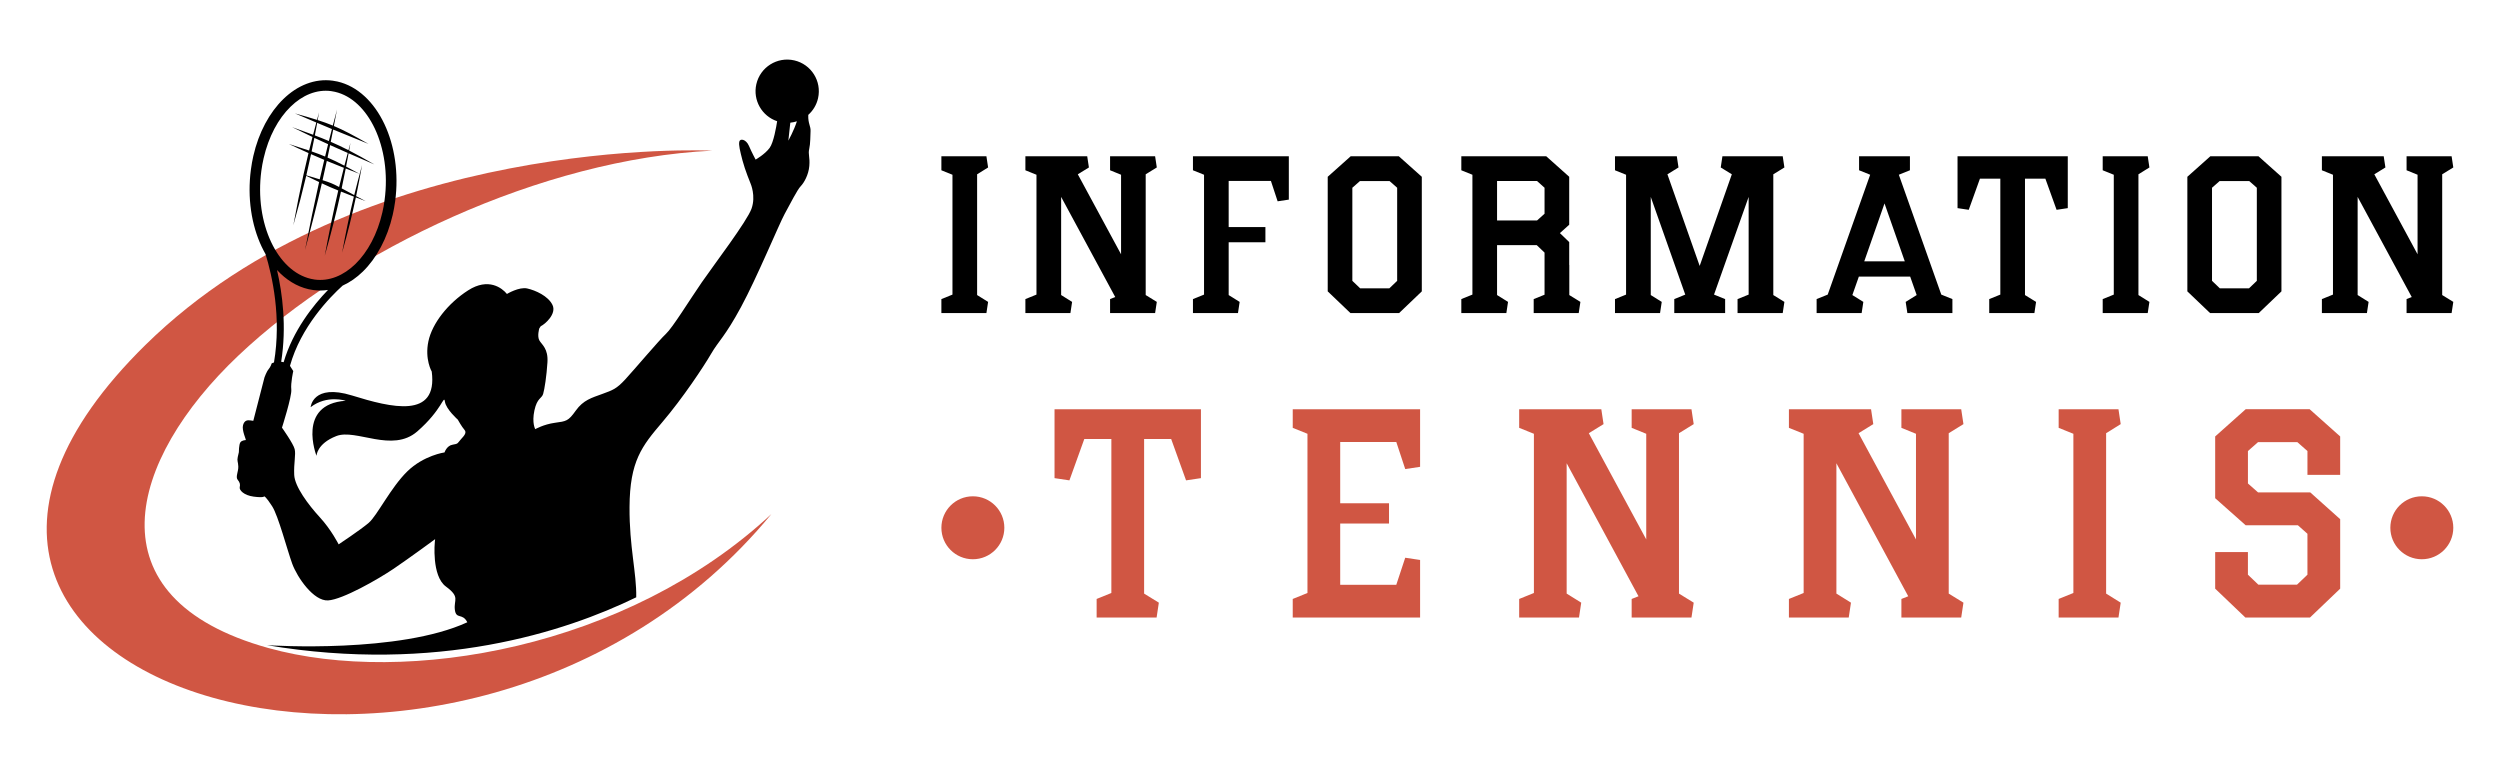
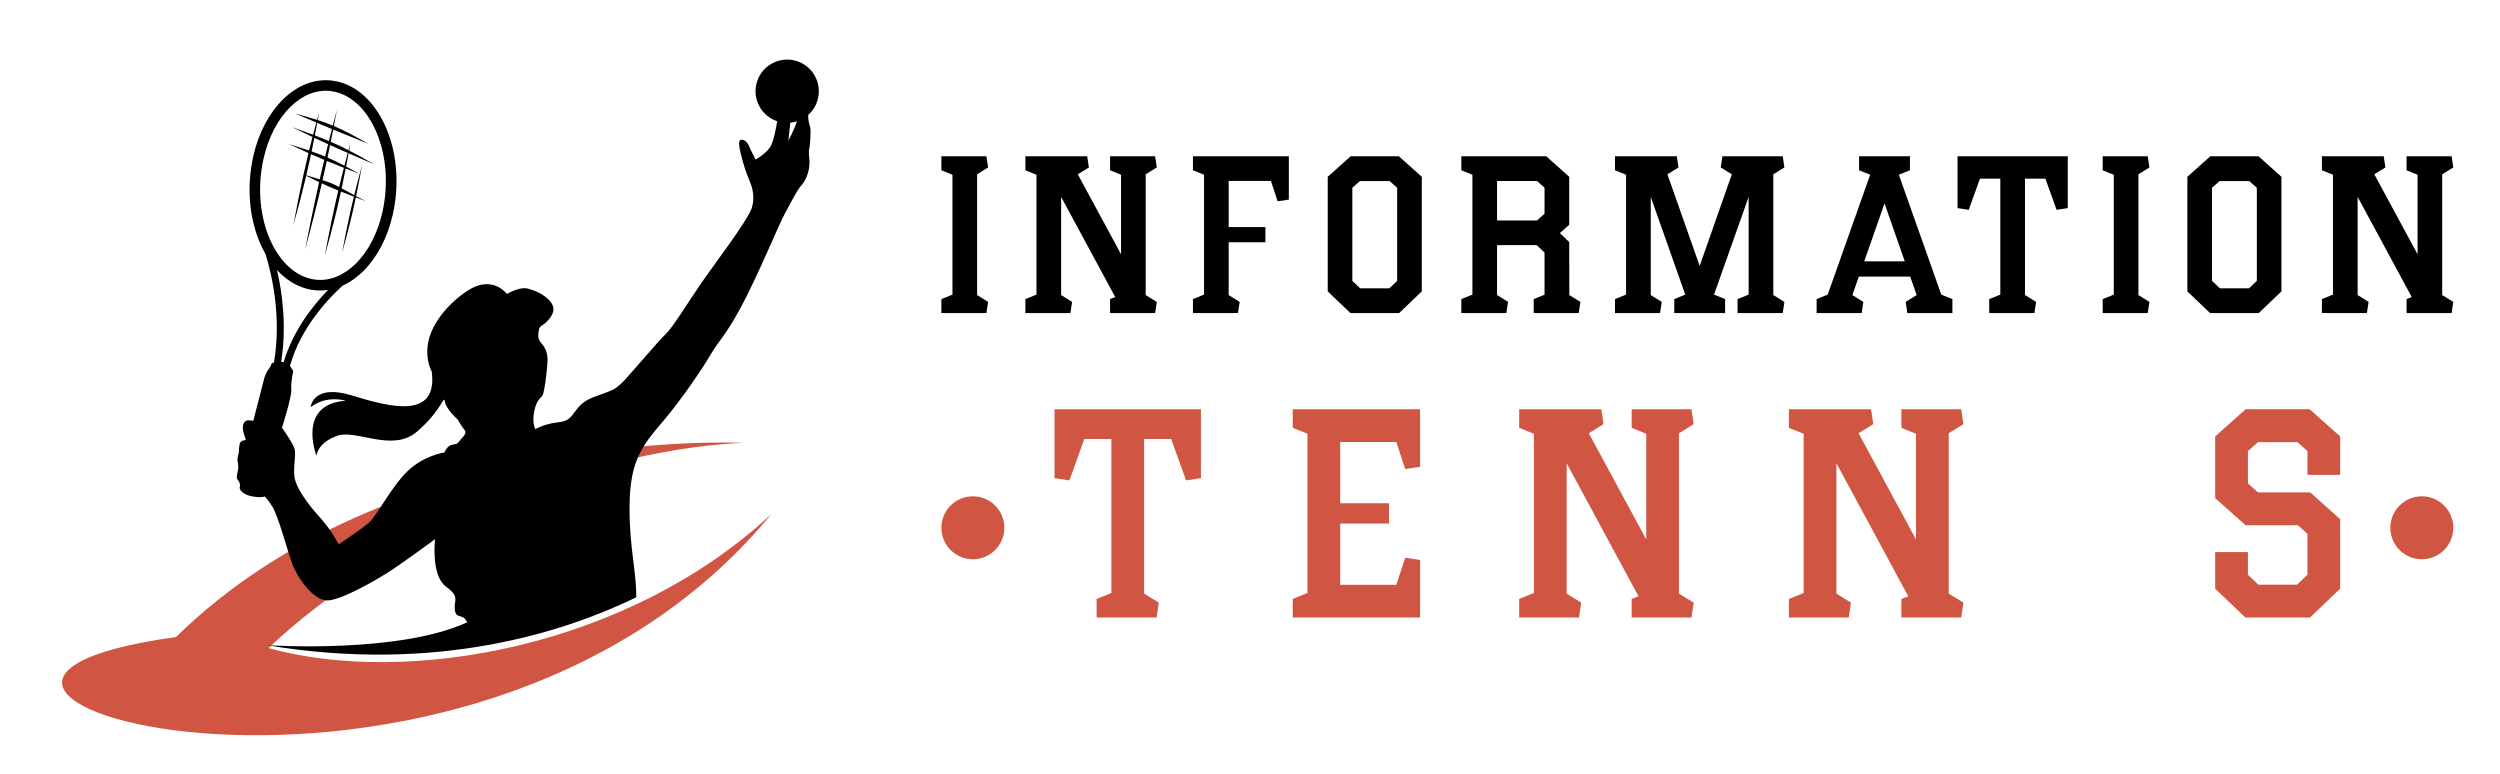
<svg xmlns="http://www.w3.org/2000/svg" version="1.1" id="Calque_1" x="0px" y="0px" width="210px" height="65px" viewBox="0 0 210 65" enable-background="new 0 0 210 65" xml:space="preserve">
  <g>
    <g>
-       <path fill-rule="evenodd" clip-rule="evenodd" fill="#D05643" d="M64.796,43.181C52.671,54.466,34.102,57.644,22.556,54.438    c-15.149-4.206-11.746-15.825-2.56-24.543c9.352-8.873,25.488-16.54,39.831-17.24c0,0-29.523-1.447-47.605,16.316    C-17.213,57.891,39.145,74.325,64.796,43.181" />
+       <path fill-rule="evenodd" clip-rule="evenodd" fill="#D05643" d="M64.796,43.181C52.671,54.466,34.102,57.644,22.556,54.438    c9.352-8.873,25.488-16.54,39.831-17.24c0,0-29.523-1.447-47.605,16.316    C-17.213,57.891,39.145,74.325,64.796,43.181" />
      <path d="M66.387,10.305c-0.005,0.055-0.011,0.104-0.017,0.146c-0.045,0.433-0.148,1.363-0.148,1.363s0.469-0.846,0.718-1.625    C66.761,10.247,66.573,10.284,66.387,10.305 M31.485,10.802c-0.759-1.609-1.934-2.766-3.345-3.088    c-0.119-0.026-0.226-0.047-0.321-0.06c-1.217-0.163-2.415,0.335-3.41,1.308c-1.034,1.006-1.85,2.517-2.266,4.338    c-0.079,0.352-0.145,0.7-0.19,1.047c-0.293,2.203,0.042,4.33,0.824,5.989c0.758,1.61,1.934,2.767,3.346,3.089    c0.119,0.027,0.225,0.047,0.318,0.059c1.216,0.162,2.414-0.336,3.414-1.307c1.031-1.008,1.849-2.518,2.264-4.338    c0.081-0.351,0.145-0.7,0.188-1.049C32.603,14.589,32.265,12.462,31.485,10.802z M27.552,24.354    c-0.402,0.06-0.815,0.065-1.229,0.011c-0.144-0.02-0.276-0.043-0.397-0.071c-1.009-0.229-1.908-0.799-2.656-1.612    c0.453,1.968,0.82,4.748,0.349,7.707c0.067,0.007,0.135,0.019,0.208,0.035C24.605,27.766,26.326,25.622,27.552,24.354z     M26.856,15.063c0.125-0.541,0.252-1.084,0.383-1.634c-0.368-0.153-0.736-0.312-1.112-0.478c-0.127,0.601-0.258,1.188-0.396,1.778    C26.212,14.874,26.572,14.979,26.856,15.063z M27.452,13.518c-0.116,0.546-0.235,1.083-0.357,1.618    c0.61,0.188,0.845,0.284,1.39,0.572c0.126-0.529,0.26-1.064,0.4-1.613C28.386,13.898,27.916,13.709,27.452,13.518z M27.561,12.113    c-0.382-0.173-0.768-0.35-1.155-0.532c-0.077,0.386-0.151,0.766-0.23,1.138c0.407,0.142,0.771,0.278,1.132,0.43    C27.389,12.808,27.474,12.462,27.561,12.113z M26.446,11.375c0.42,0.159,0.806,0.313,1.18,0.472    c0.084-0.332,0.168-0.667,0.257-1.007c-0.413-0.171-0.826-0.344-1.239-0.519C26.576,10.681,26.511,11.032,26.446,11.375z     M27.73,12.189c-0.073,0.354-0.145,0.702-0.218,1.046c0.446,0.191,0.895,0.409,1.418,0.682c0.091-0.35,0.184-0.705,0.281-1.069    C28.712,12.629,28.22,12.411,27.73,12.189z M30.416,13.859c-0.168,0.944-0.331,1.796-0.502,2.616    c0.237,0.125,0.502,0.264,0.808,0.423l-0.83-0.317c-0.321,1.527-0.676,2.948-1.156,4.646c0.32-1.73,0.619-3.181,0.989-4.711    c-0.435-0.169-0.78-0.303-1.084-0.422c-0.379,1.747-0.806,3.425-1.362,5.391c0.372-2.008,0.722-3.721,1.136-5.482    c-0.5-0.201-0.882-0.37-1.38-0.603c-0.409,1.788-0.86,3.569-1.414,5.6c0.4-2.071,0.776-3.893,1.185-5.708    c-0.3-0.143-0.649-0.311-1.083-0.52c-0.311,1.322-0.658,2.652-1.083,4.15c0.284-1.541,0.559-2.91,0.855-4.26l-0.015-0.008    l0.015,0.006c0.134-0.6,0.272-1.197,0.42-1.804c-0.519-0.231-1.06-0.479-1.649-0.762c0.665,0.21,1.214,0.385,1.699,0.55    c0.091-0.375,0.188-0.752,0.286-1.138c-0.553-0.261-1.119-0.533-1.715-0.829c0.67,0.239,1.245,0.445,1.765,0.641    c0.086-0.336,0.176-0.678,0.271-1.028c-0.593-0.249-1.191-0.503-1.799-0.766c0.742,0.208,1.339,0.379,1.857,0.544    c0.057-0.208,0.114-0.419,0.172-0.633c-0.039,0.221-0.078,0.438-0.116,0.65c0.467,0.15,0.871,0.296,1.271,0.461    c0.113-0.438,0.23-0.885,0.354-1.346c-0.09,0.475-0.178,0.934-0.266,1.383c0.823,0.346,1.636,0.779,2.912,1.506    c-1.018-0.41-1.996-0.806-2.967-1.207c-0.07,0.349-0.138,0.692-0.207,1.029c0.497,0.215,0.974,0.439,1.49,0.703    c0.054-0.202,0.111-0.408,0.169-0.617c-0.04,0.219-0.078,0.434-0.115,0.645c0.621,0.32,1.297,0.693,2.122,1.17    c-0.762-0.326-1.473-0.633-2.165-0.935c-0.071,0.381-0.14,0.751-0.212,1.113c0.339,0.179,0.706,0.38,1.124,0.61    c-0.405-0.156-0.789-0.304-1.154-0.447c-0.111,0.571-0.224,1.125-0.342,1.668c0.267,0.143,0.6,0.325,1.056,0.566    C29.952,15.589,30.167,14.763,30.416,13.859z M36.266,31.211c0,0-0.6-1.022-0.282-2.536c0.319-1.512,1.643-3.198,3.342-4.287    c1.7-1.09,2.853-0.196,3.256,0.305c0,0,1.021-0.619,1.709-0.461c0.689,0.156,1.751,0.627,2.117,1.381    c0.364,0.755-0.624,1.619-0.987,1.791l-0.123,0.186c0,0-0.197,0.661,0.017,1.019c0.214,0.358,0.745,0.681,0.67,1.832    c-0.073,1.151-0.242,2.242-0.36,2.645c-0.119,0.402-0.505,0.328-0.735,1.391c-0.228,1.063,0.072,1.573,0.072,1.573    s0.697-0.405,1.654-0.536c0.955-0.131,1.118-0.134,1.75-1.024c0.633-0.889,1.347-1.077,2.228-1.399    c0.878-0.322,1.182-0.415,1.931-1.225s2.848-3.299,3.407-3.815c0.563-0.518,1.978-2.826,3.018-4.335    c1.042-1.509,3.801-5.124,4.18-6.193c0.377-1.067-0.079-2.099-0.079-2.099s-0.473-1.143-0.68-1.941    c-0.206-0.801-0.334-1.299-0.269-1.586s0.563-0.208,0.807,0.352c0.241,0.559,0.563,1.156,0.563,1.156s0.767-0.43,1.177-0.98    c0.337-0.457,0.563-1.794,0.631-2.242c-1.281-0.428-2.053-1.767-1.748-3.11c0.326-1.433,1.752-2.328,3.185-2.001    c1.429,0.326,2.324,1.751,1.999,3.182c-0.127,0.56-0.421,1.037-0.819,1.393l-0.003,0.027c-0.025,0.705,0.218,0.935,0.193,1.334    c-0.022,0.396-0.008,1.045-0.113,1.504c-0.106,0.459,0.073,0.676,0.009,1.426c-0.063,0.752-0.444,1.416-0.723,1.703    c-0.282,0.284-0.894,1.501-1.354,2.338c-0.458,0.836-2.316,5.327-3.662,7.814c-1.345,2.486-1.885,2.848-2.504,3.914    c-0.619,1.067-2.381,3.728-4.105,5.752c-1.723,2.024-2.734,3.272-2.755,7.135c-0.02,3.375,0.6,5.521,0.563,7.58    c-5.988,2.912-16.729,6.411-31.015,4.022c0.411,0.026,11.12,0.701,16.825-1.925l-0.006-0.015c-0.411-0.791-0.936-0.199-1.04-1.04    c-0.102-0.847,0.468-1.051-0.75-1.946c-1.221-0.897-0.932-3.758-0.932-3.758l0.026-0.223c0,0-2.147,1.578-3.48,2.483    c-1.337,0.903-4.3,2.592-5.512,2.663c-1.213,0.076-2.594-1.933-3.016-3.09c-0.421-1.158-1.166-4.015-1.681-4.815    c-0.516-0.804-0.656-0.835-0.656-0.835s-0.058,0.134-0.893,0.023c-0.833-0.108-1.23-0.548-1.176-0.792    c0.055-0.241,0.014-0.398-0.177-0.632c-0.19-0.23,0.071-0.688,0.057-1.101c-0.013-0.412-0.123-0.466-0.045-0.81    c0.079-0.345,0.091-0.396,0.091-0.396s0.001-0.649,0.129-0.83c0.13-0.178,0.405-0.182,0.453-0.19    c0.051-0.01-0.354-0.827-0.229-1.262c0.126-0.436,0.405-0.417,0.633-0.388c0.227,0.033,0.227,0.033,0.227,0.033l0.94-3.648    c0,0,0.172-0.485,0.346-0.687c0.175-0.203,0.259-0.49,0.259-0.49s0.069-0.039,0.193-0.078c0.639-3.778-0.147-7.273-0.708-9.098    c-0.115-0.203-0.225-0.414-0.329-0.633c-0.851-1.805-1.217-4.109-0.899-6.485c0.053-0.397,0.12-0.774,0.201-1.128    c0.452-1.986,1.362-3.652,2.516-4.776c1.189-1.159,2.644-1.751,4.147-1.55c0.146,0.02,0.279,0.043,0.4,0.071    c1.69,0.386,3.077,1.726,3.951,3.579c0.851,1.805,1.218,4.109,0.9,6.484c-0.054,0.398-0.122,0.774-0.203,1.128    c-0.453,1.987-1.36,3.651-2.514,4.777c-0.521,0.507-1.092,0.905-1.696,1.177c-1.073,0.971-3.514,3.461-4.422,6.74l0.277,0.438    c0,0-0.227,0.996-0.166,1.547c0.065,0.553-0.783,3.206-0.783,3.206s0.956,1.345,1.066,1.802c0.113,0.456-0.083,1.188-0.038,2.167    c0.044,0.978,1.176,2.497,2.144,3.551c0.971,1.053,1.588,2.283,1.588,2.283s1.822-1.208,2.521-1.803    c0.701-0.592,1.86-2.974,3.243-4.323c1.382-1.352,3.132-1.598,3.132-1.598s0.183-0.575,0.683-0.649    c0.501-0.073,0.41-0.147,0.698-0.46c0.285-0.309,0.501-0.555,0.288-0.793c-0.214-0.236-0.558-0.853-0.558-0.853    s-0.984-0.868-1.08-1.507c-0.094-0.641-0.213,0.665-2.32,2.498c-2.106,1.837-5.151-0.253-6.8,0.39    c-1.651,0.644-1.667,1.664-1.667,1.664s-1.698-4.338,2.451-4.628c0,0-1.575-0.521-2.944,0.538c0,0,0.164-2.004,3.476-0.982    C32.874,34.246,36.79,35.218,36.266,31.211z" />
    </g>
    <g>
      <g>
        <g>
          <path d="M80.111,26.3h-0.104h-0.931v-1.176l0.931-0.377V14.679l-0.931-0.376v-1.177h0.931h0.104h1.854h0.113h0.781l0.142,0.941      l-0.923,0.574v10.144l0.923,0.574l-0.142,0.94h-0.781h-0.113H80.111z" />
          <path d="M90.057,25.359l-0.142,0.94h-3.782v-1.176l0.931-0.377V14.679l-0.931-0.376v-1.177h5.193l0.142,0.941l-0.932,0.574      l3.633,6.719v-6.682l-0.923-0.376v-1.177h3.783l0.142,0.941l-0.933,0.574v10.144l0.933,0.574l-0.142,0.94h-3.783v-1.176      l0.434-0.17l-4.545-8.412v8.243L90.057,25.359z" />
          <path d="M101.243,26.3h-0.104h-0.931v-1.176l0.931-0.377V14.679l-0.931-0.376v-1.177h0.931h0.104h0.696h1.157h0.113h0.781h4.272      v3.642l-0.941,0.142l-0.564-1.713h-3.548v3.877h3.086v1.279h-3.086v4.433l0.922,0.574l-0.141,0.94h-0.781h-0.113H101.243z" />
          <path d="M113.438,26.3l-0.01-0.009l-1.9-1.816v-9.626l1.919-1.713l0.01-0.01h1.647h0.752h1.647l0.01,0.01l1.919,1.713v9.626      l-1.9,1.816l-0.01,0.009h-1.666h-0.752H113.438z M113.597,15.771v7.82l0.659,0.631h0.848h0.752h0.847l0.659-0.631v-7.82      l-0.64-0.564h-0.866h-0.752h-0.866L113.597,15.771z" />
          <path d="M131.822,22.254v2.531l0.932,0.574l-0.141,0.94h-0.791h-0.009h-0.095h-1.854h-0.112h-0.01h-0.912v-1.176l0.912-0.367      v-3.538l-0.658-0.63h-3.331v4.196l0.922,0.574l-0.141,0.94h-3.783v-1.176l0.932-0.377V14.679l-0.932-0.376v-1.177h0.932h0.104      h1.684h0.171h0.112h0.781h3.359v0.01l1.92,1.713v4.027l-0.782,0.705l0.782,0.754v1.919H131.822z M129.742,17.954v-2.184      l-0.63-0.564h-3.359v3.313h3.359L129.742,17.954z" />
          <path d="M136.694,26.3h-0.104h-0.931v-1.176l0.931-0.377V14.679l-0.931-0.376v-1.177h0.931h0.104h0.377h1.477h0.114h0.78h1.411      l0.142,0.941l-0.932,0.574l2.71,7.697l2.701-7.697l-0.932-0.574l0.141-0.941h1.271h0.932h0.104h1.487h0.376h0.104h0.791      l0.141,0.941l-0.932,0.574v10.144l0.932,0.574l-0.141,0.94h-0.791h-0.104h-1.863h-0.104h-0.932v-1.176l0.932-0.377v-8.205      l-2.908,8.205l0.933,0.377V26.3h-4.272v-1.176l0.922-0.377l-2.897-8.205v8.243l0.922,0.574l-0.142,0.94h-0.78h-0.114H136.694z" />
          <path d="M164.002,25.124V26.3h-3.783l-0.142-0.94L161,24.785l-0.546-1.553h-4.31l-0.546,1.553l0.922,0.574l-0.142,0.94h-3.782      v-1.176l0.932-0.377l3.566-10.068l-0.932-0.376v-1.177h4.272v1.177l-0.932,0.376l3.566,10.068L164.002,25.124z M156.597,21.952      h3.405l-1.703-4.864L156.597,21.952z" />
          <path d="M166.314,15.009l-0.94,2.615l-0.941-0.141v-4.357h9.26v4.357l-0.94,0.141l-0.941-2.615h-1.713v9.776l0.932,0.574      l-0.141,0.94h-0.791h-0.104h-1.863h-0.104h-0.932v-1.176l0.932-0.377v-9.738H166.314z" />
          <path d="M177.662,26.3h-0.104h-0.931v-1.176l0.931-0.377V14.679l-0.931-0.376v-1.177h0.931h0.104h1.854h0.113h0.78l0.142,0.941      l-0.922,0.574v10.144l0.922,0.574l-0.142,0.94h-0.78h-0.113H177.662z" />
          <path d="M185.649,26.3l-0.01-0.009l-1.901-1.816v-9.626l1.92-1.713l0.01-0.01h1.646h0.752h1.647l0.01,0.01l1.919,1.713v9.626      l-1.9,1.816l-0.01,0.009h-1.666h-0.752H185.649z M185.809,15.771v7.82l0.659,0.631h0.847h0.752h0.848l0.659-0.631v-7.82      l-0.64-0.564h-0.867h-0.752h-0.865L185.809,15.771z" />
          <path d="M198.963,25.359l-0.142,0.94h-3.782v-1.176l0.931-0.377V14.679l-0.931-0.376v-1.177h5.193l0.142,0.941l-0.932,0.574      l3.633,6.719v-6.682l-0.923-0.376v-1.177h3.783l0.142,0.941l-0.933,0.574v10.144l0.933,0.574l-0.142,0.94h-3.783v-1.176      l0.434-0.17l-4.545-8.412v8.243L198.963,25.359z" />
        </g>
      </g>
      <g>
        <g>
          <path fill="#D05643" d="M91.081,36.876l-1.25,3.475l-1.25-0.187v-5.787h12.298v5.787l-1.25,0.187l-1.25-3.475h-2.273v12.986      l1.237,0.762l-0.188,1.25h-1.049h-0.138h-2.475h-0.138h-1.237v-1.562l1.237-0.501V36.876H91.081z" />
          <path fill="#D05643" d="M109.965,51.874h-0.138h-1.237v-1.562l1.237-0.501V36.438l-1.237-0.499v-1.563h1.237h0.138h0.925h1.537      h0.15h1.037h5.674v4.837l-1.249,0.188l-0.751-2.275h-4.711v5.149h4.1v1.7h-4.1v5.148h4.711l0.751-2.274l1.249,0.188v4.836      h-5.674h-1.037h-0.15h-1.537H109.965z" />
          <path fill="#D05643" d="M132.823,50.624l-0.188,1.25h-5.024v-1.562l1.237-0.501V36.438l-1.237-0.499v-1.563h6.899l0.188,1.25      l-1.237,0.763l4.823,8.923v-8.874l-1.225-0.499v-1.563h5.024l0.188,1.25l-1.237,0.763v13.473l1.237,0.762l-0.188,1.25h-5.024      v-1.562l0.575-0.226l-6.035-11.174v10.949L132.823,50.624z" />
          <path fill="#D05643" d="M155.481,50.624l-0.188,1.25h-5.024v-1.562l1.237-0.501V36.438l-1.237-0.499v-1.563h6.899l0.188,1.25      l-1.237,0.763l4.823,8.923v-8.874l-1.225-0.499v-1.563h5.024l0.188,1.25l-1.237,0.763v13.473l1.237,0.762l-0.188,1.25h-5.024      v-1.562l0.575-0.226l-6.035-11.174v10.949L155.481,50.624z" />
-           <path fill="#D05643" d="M174.303,51.874h-0.139h-1.237v-1.562l1.237-0.501V36.438l-1.237-0.499v-1.563h1.237h0.139h2.462h0.15      h1.036l0.188,1.25l-1.225,0.763v13.473l1.225,0.762l-0.188,1.25h-1.036h-0.15H174.303z" />
          <path fill="#D05643" d="M188.612,51.874l-0.013-0.013l-2.524-2.412v-3.074h2.75v1.9l0.875,0.836h1.124h1h1.125l0.875-0.836      v-3.438l-0.8-0.712h-4.388l-0.013-0.013l-2.549-2.263v-5.187l2.549-2.274l0.013-0.013h2.188h1h2.187l0.013,0.013l2.55,2.274      v3.225h-2.749v-2l-0.851-0.749h-1.149h-1h-1.149l-0.85,0.749v2.725l0.85,0.75h4.386l2.513,2.25v5.836l-2.524,2.412l-0.013,0.013      h-2.212h-1H188.612z" />
        </g>
        <g>
          <circle fill="#D05643" cx="81.721" cy="44.333" r="2.644" />
          <circle fill="#D05643" cx="203.433" cy="44.333" r="2.644" />
        </g>
      </g>
    </g>
  </g>
</svg>